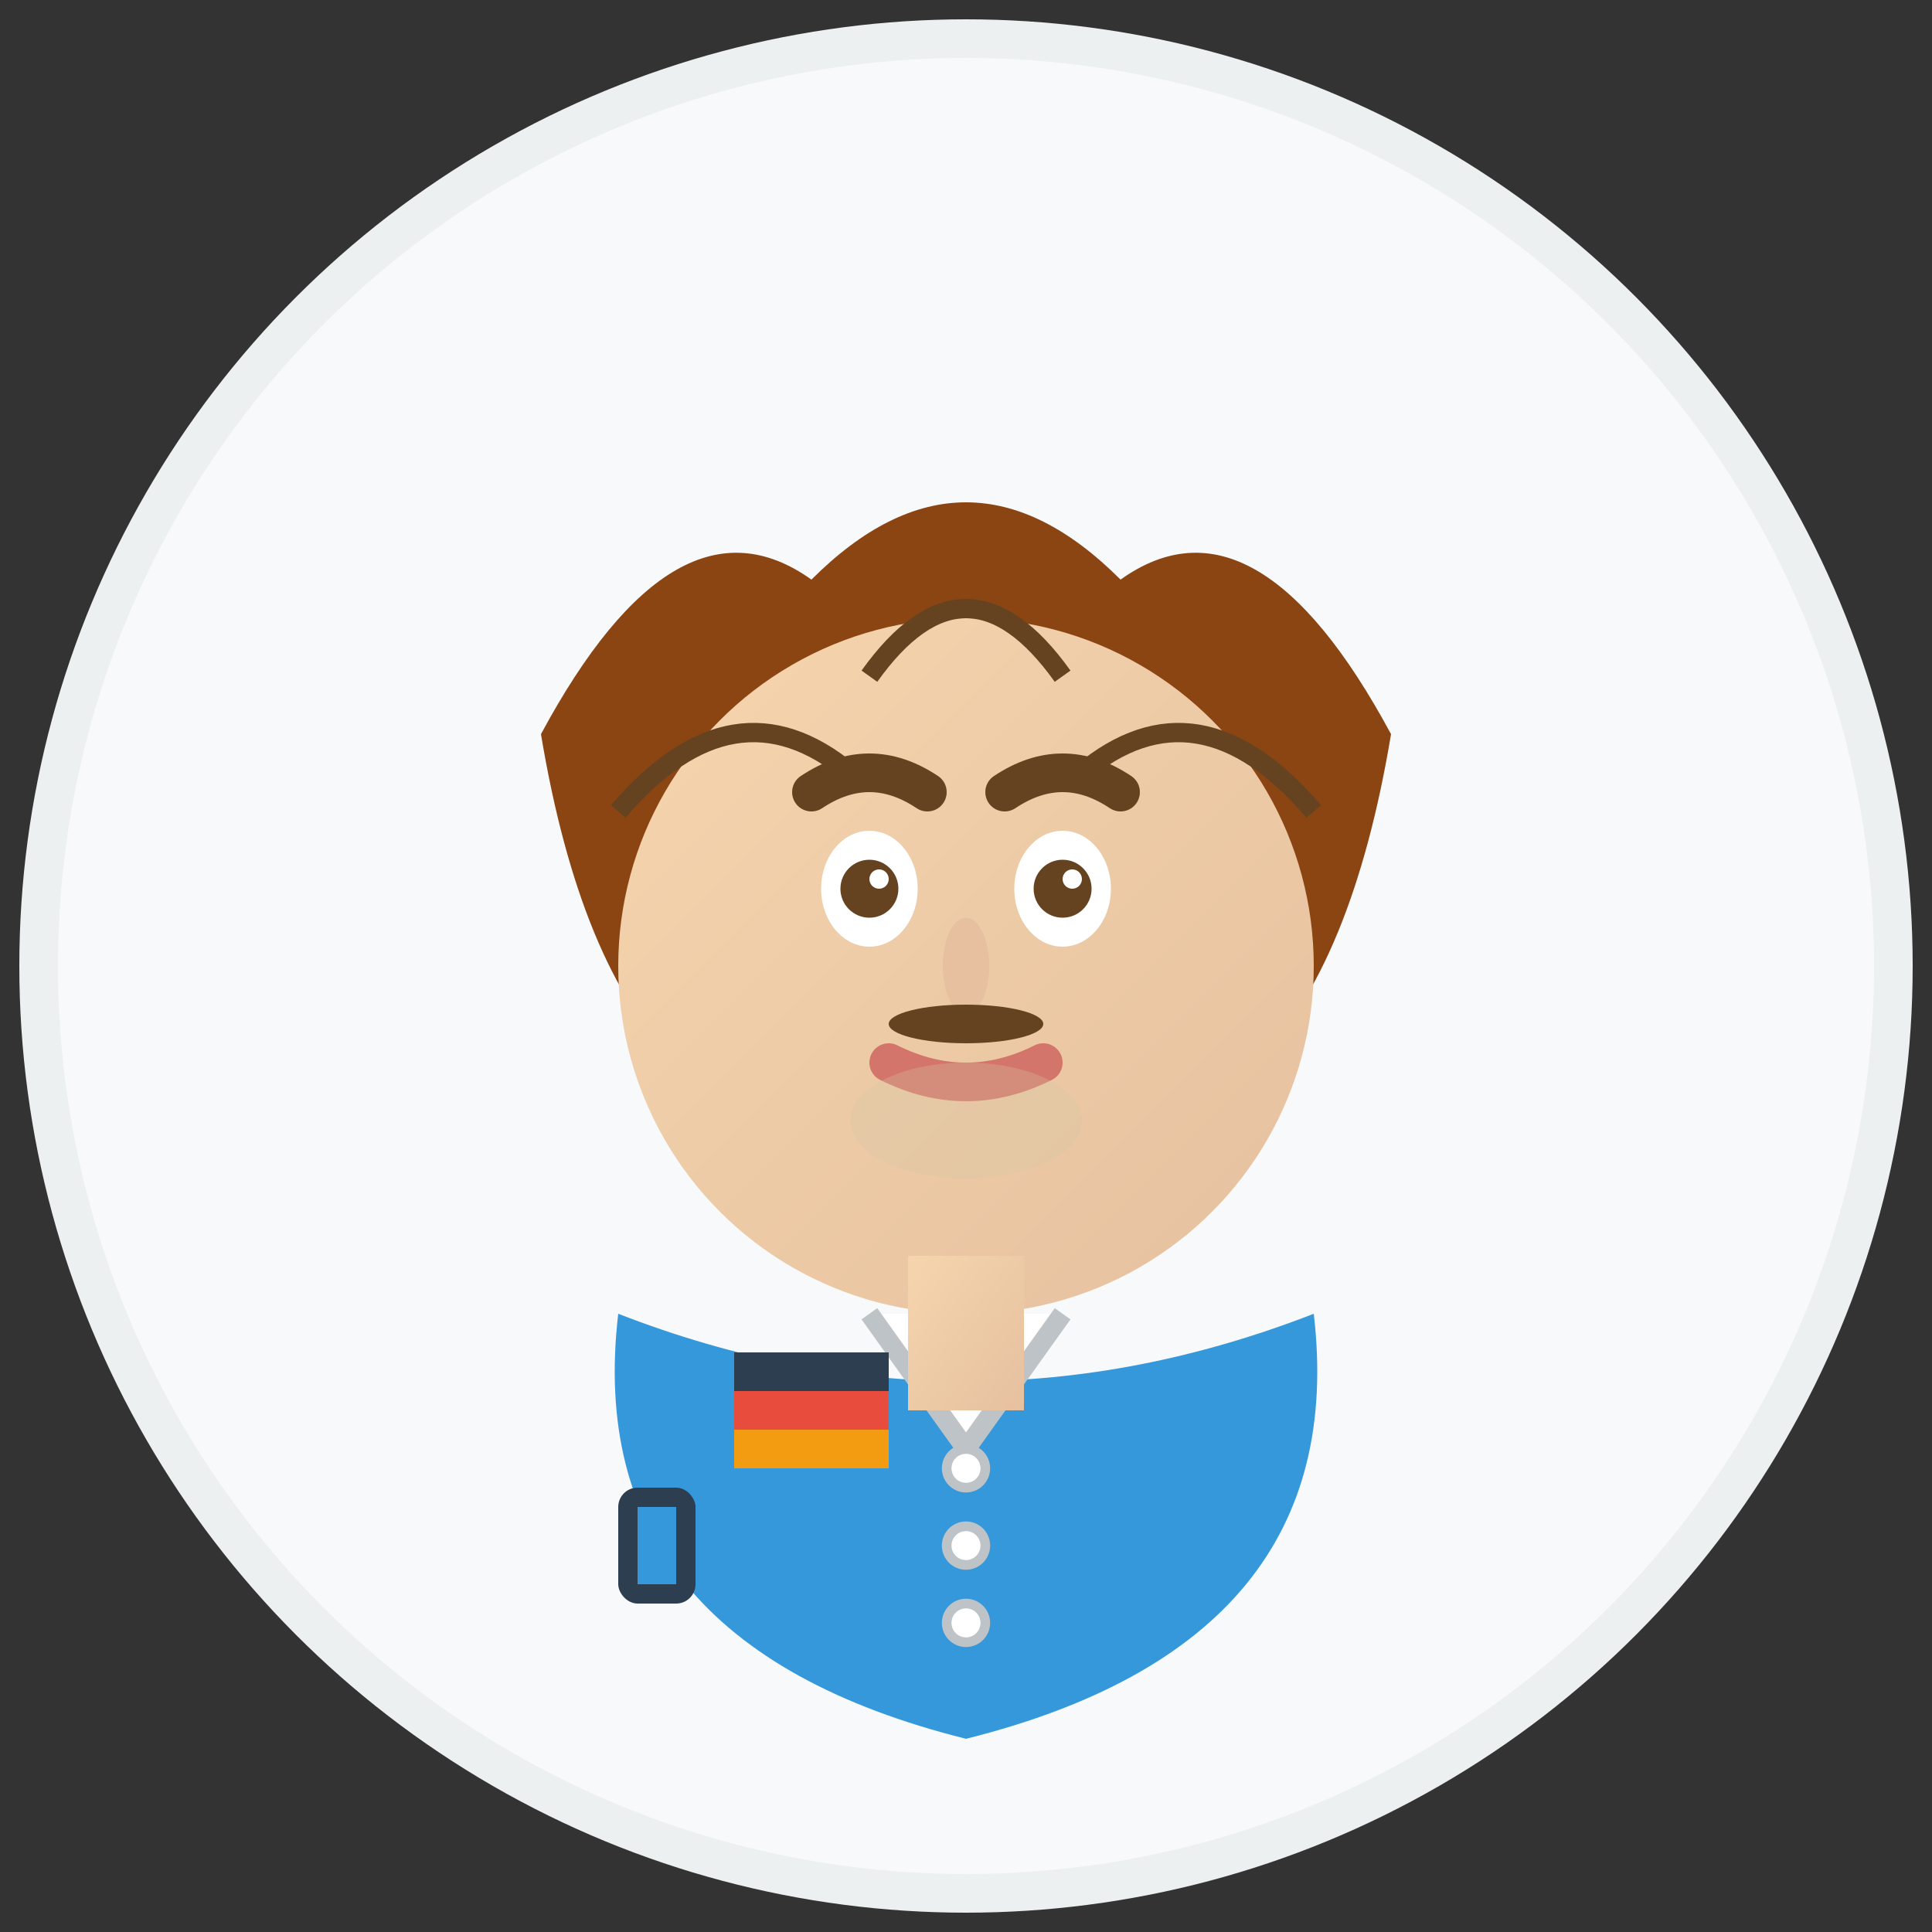
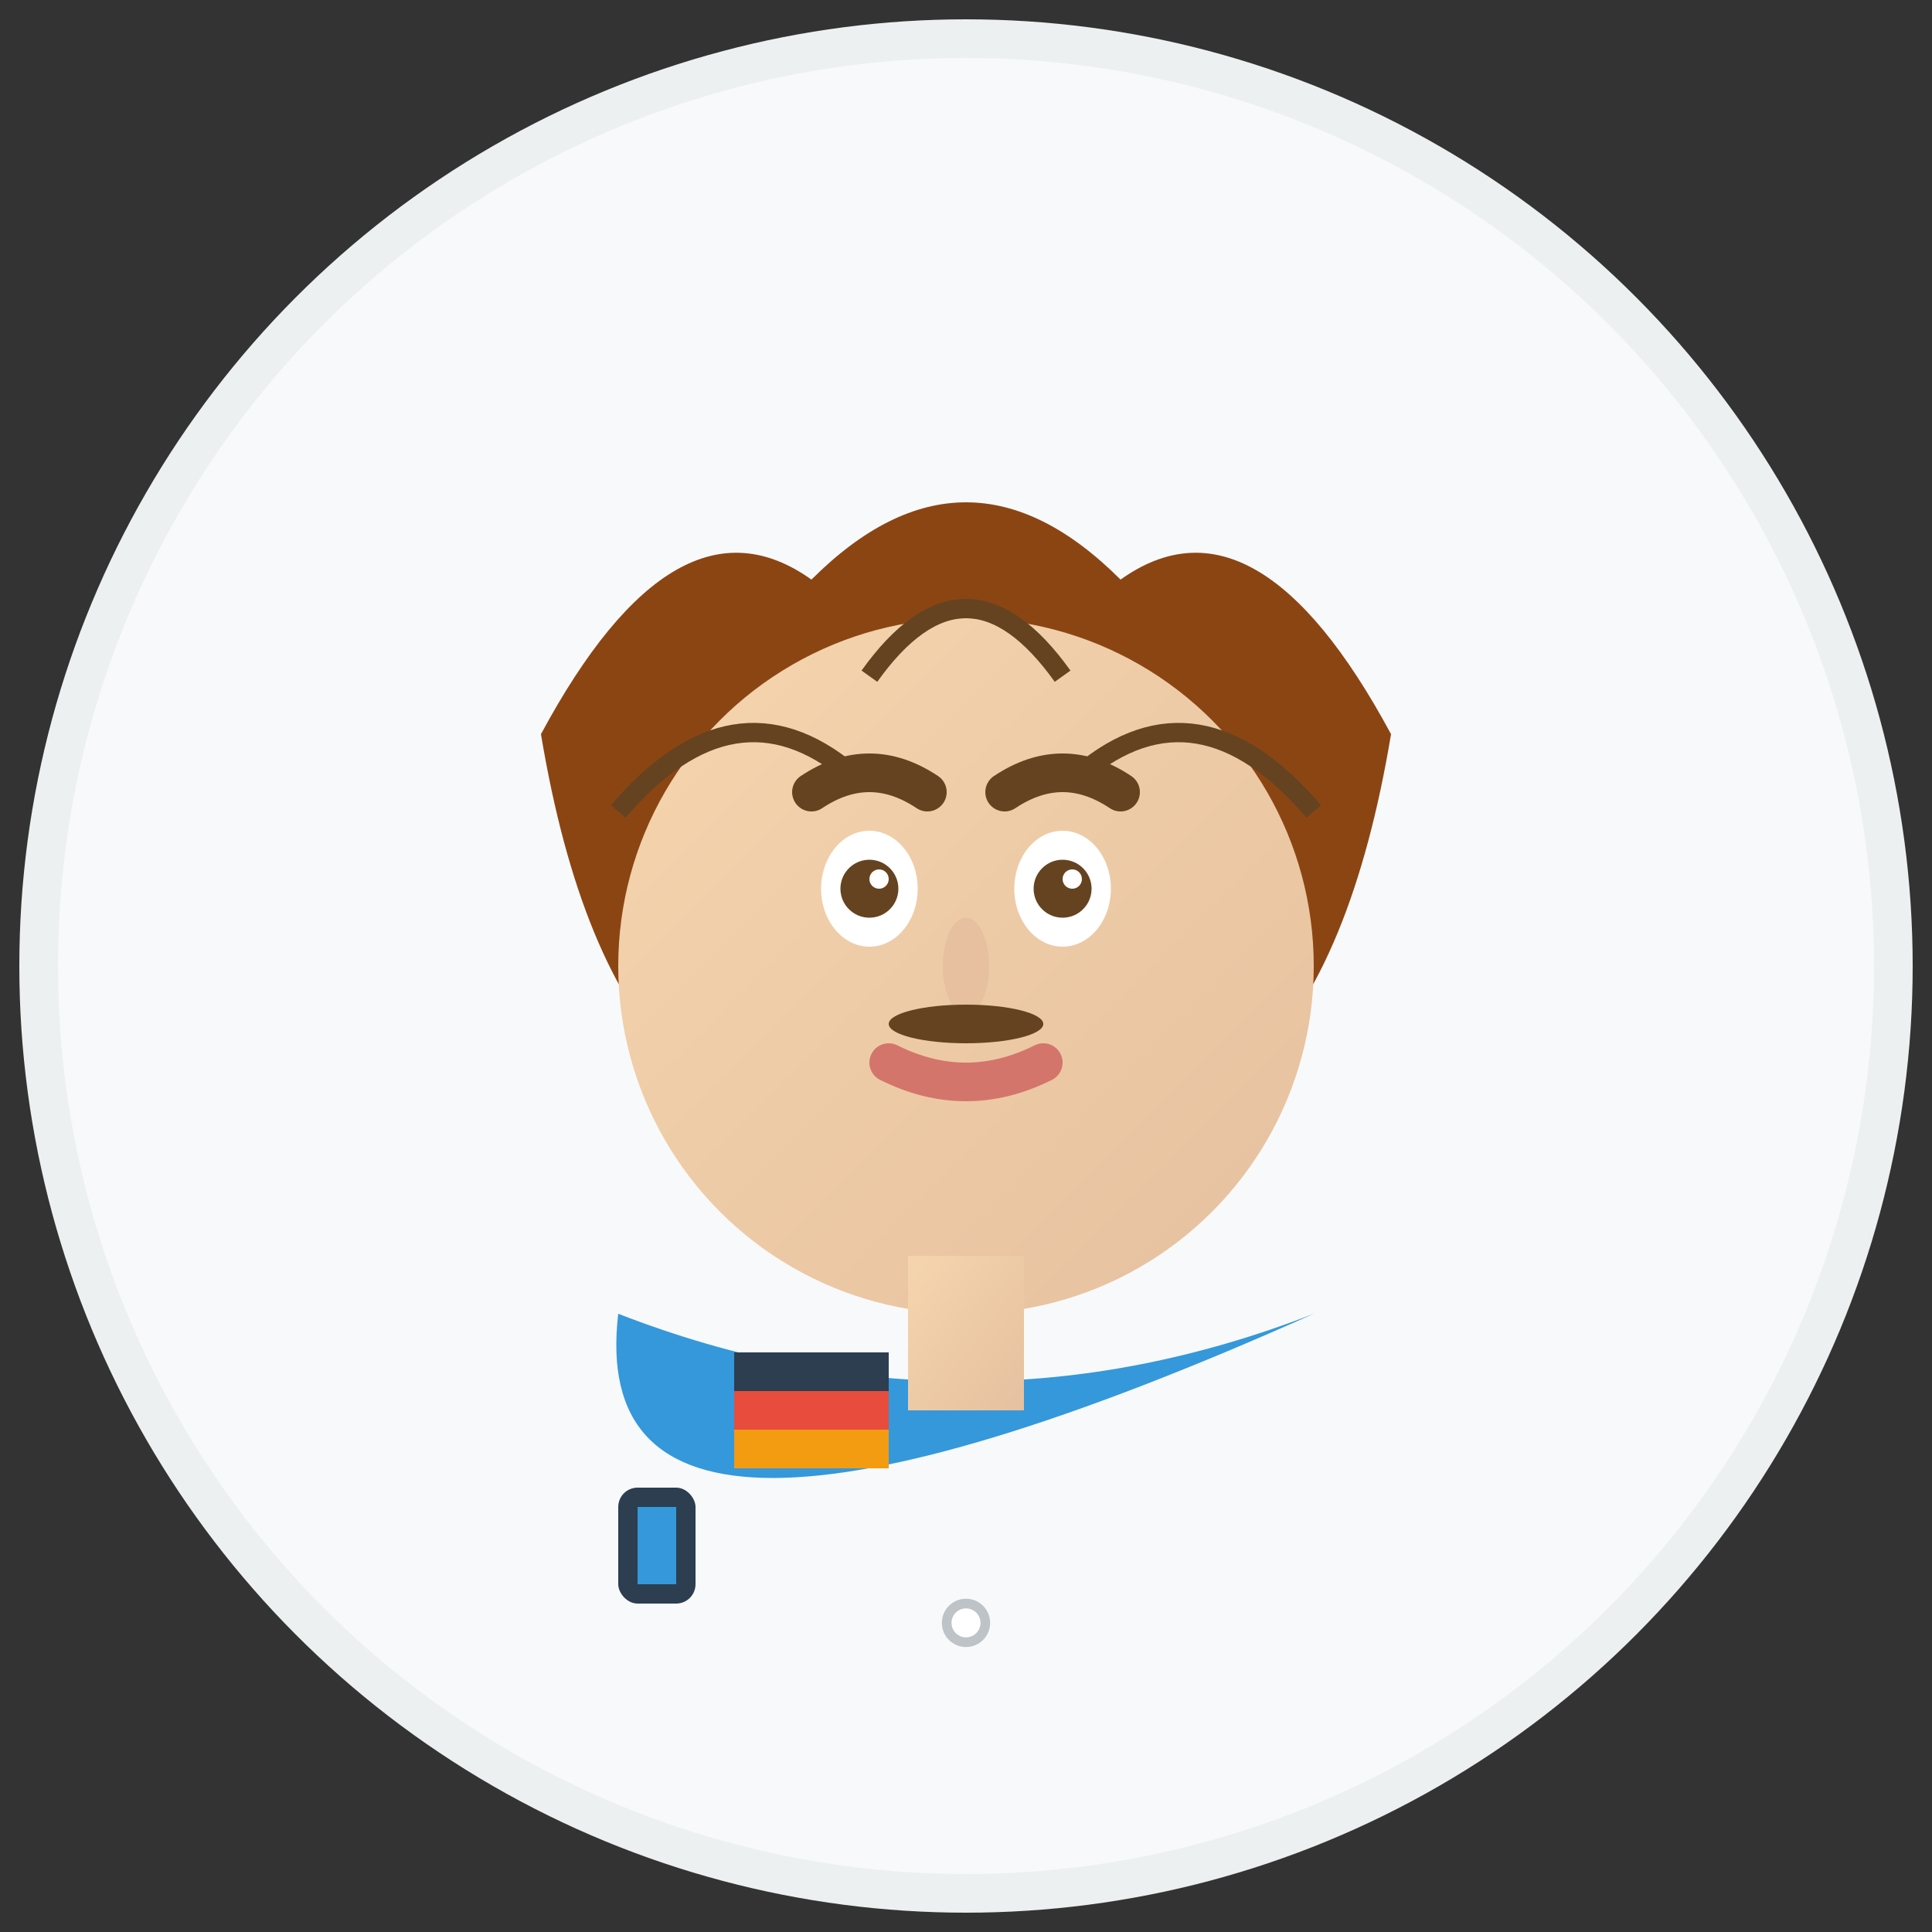
<svg xmlns="http://www.w3.org/2000/svg" width="100" height="100" viewBox="0 0 100 100" fill="none">
  <rect x="0" y="0" width="100" height="100" fill="#333333" stroke="none" />
  <defs>
    <linearGradient id="skinGradient2" x1="0%" y1="0%" x2="100%" y2="100%">
      <stop offset="0%" style="stop-color:#F5D5AE;stop-opacity:1" />
      <stop offset="100%" style="stop-color:#E6C09F;stop-opacity:1" />
    </linearGradient>
  </defs>
  <circle cx="50" cy="50" r="48" fill="#f8f9fa" stroke="#ecf0f1" stroke-width="2" />
  <path d="M 28,38 Q 35,25 42,30 Q 50,22 58,30 Q 65,25 72,38 Q 70,50 65,55 Q 50,52 35,55 Q 30,50 28,38 Z" fill="#8B4513" />
  <circle cx="50" cy="50" r="18" fill="url(#skinGradient2)" />
  <ellipse cx="45" cy="46" rx="2.5" ry="3" fill="white" />
  <ellipse cx="55" cy="46" rx="2.5" ry="3" fill="white" />
  <circle cx="45" cy="46" r="1.5" fill="#654321" />
  <circle cx="55" cy="46" r="1.5" fill="#654321" />
  <circle cx="45.5" cy="45.5" r="0.5" fill="white" />
  <circle cx="55.5" cy="45.5" r="0.5" fill="white" />
  <path d="M 42,41 Q 45,39 48,41" stroke="#654321" stroke-width="2" fill="none" stroke-linecap="round" />
  <path d="M 52,41 Q 55,39 58,41" stroke="#654321" stroke-width="2" fill="none" stroke-linecap="round" />
  <ellipse cx="50" cy="50" rx="1.2" ry="2.5" fill="#E6C09F" />
  <path d="M 46,55 Q 50,57 54,55" stroke="#D4756B" stroke-width="2" fill="none" stroke-linecap="round" />
  <ellipse cx="50" cy="53" rx="4" ry="1" fill="#654321" />
-   <path d="M 32,68 Q 50,75 68,68 Q 70,85 50,90 Q 30,85 32,68 Z" fill="#3498db" />
-   <path d="M 45,68 L 50,75 L 55,68" fill="white" stroke="#bdc3c7" stroke-width="1" />
-   <circle cx="50" cy="76" r="1" fill="white" stroke="#bdc3c7" stroke-width="0.5" />
-   <circle cx="50" cy="80" r="1" fill="white" stroke="#bdc3c7" stroke-width="0.5" />
+   <path d="M 32,68 Q 50,75 68,68 Q 30,85 32,68 Z" fill="#3498db" />
  <circle cx="50" cy="84" r="1" fill="white" stroke="#bdc3c7" stroke-width="0.5" />
  <rect x="38" y="70" width="8" height="6" fill="#2c3e50" />
  <rect x="38" y="72" width="8" height="2" fill="#e74c3c" />
  <rect x="38" y="74" width="8" height="2" fill="#f39c12" />
  <path d="M 32,42 Q 38,35 44,40" stroke="#654321" stroke-width="1" fill="none" />
  <path d="M 45,35 Q 50,28 55,35" stroke="#654321" stroke-width="1" fill="none" />
  <path d="M 56,40 Q 62,35 68,42" stroke="#654321" stroke-width="1" fill="none" />
-   <ellipse cx="50" cy="58" rx="6" ry="3" fill="#D4C4A0" opacity="0.3" />
  <rect x="47" y="65" width="6" height="8" fill="url(#skinGradient2)" />
  <rect x="32" y="77" width="4" height="6" fill="#2c3e50" rx="1" />
  <rect x="33" y="78" width="2" height="4" fill="#3498db" />
</svg>